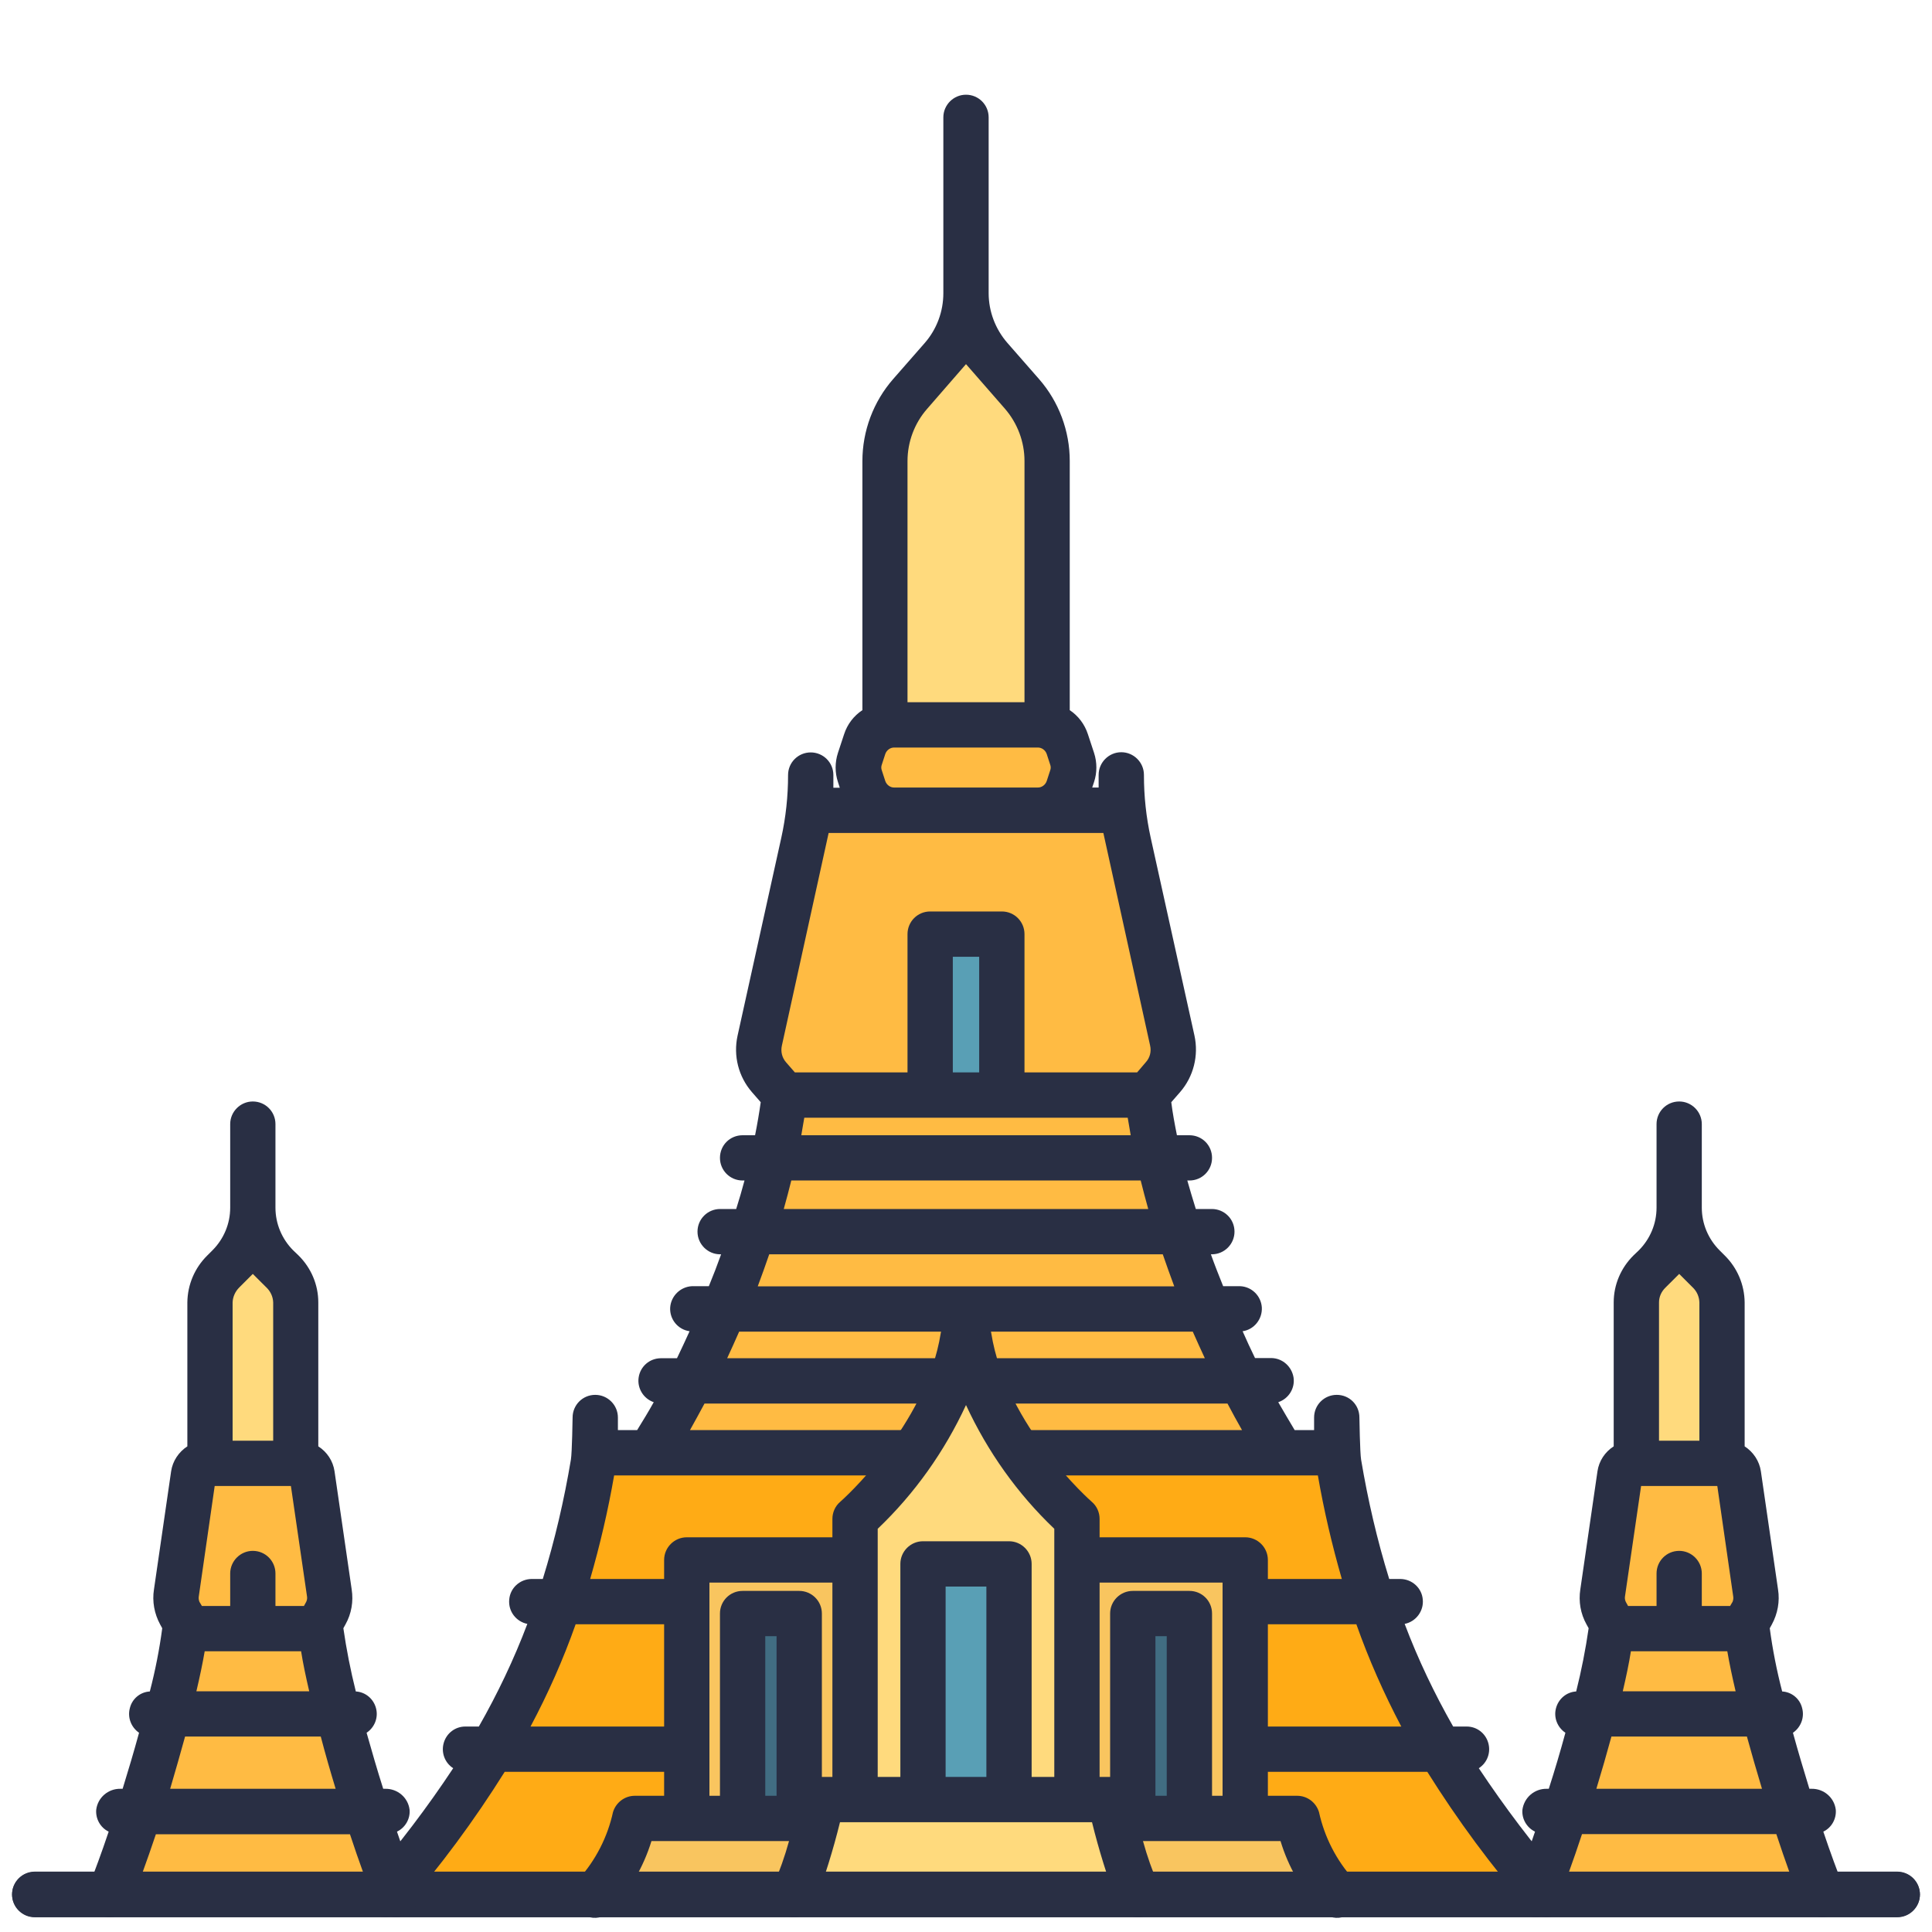
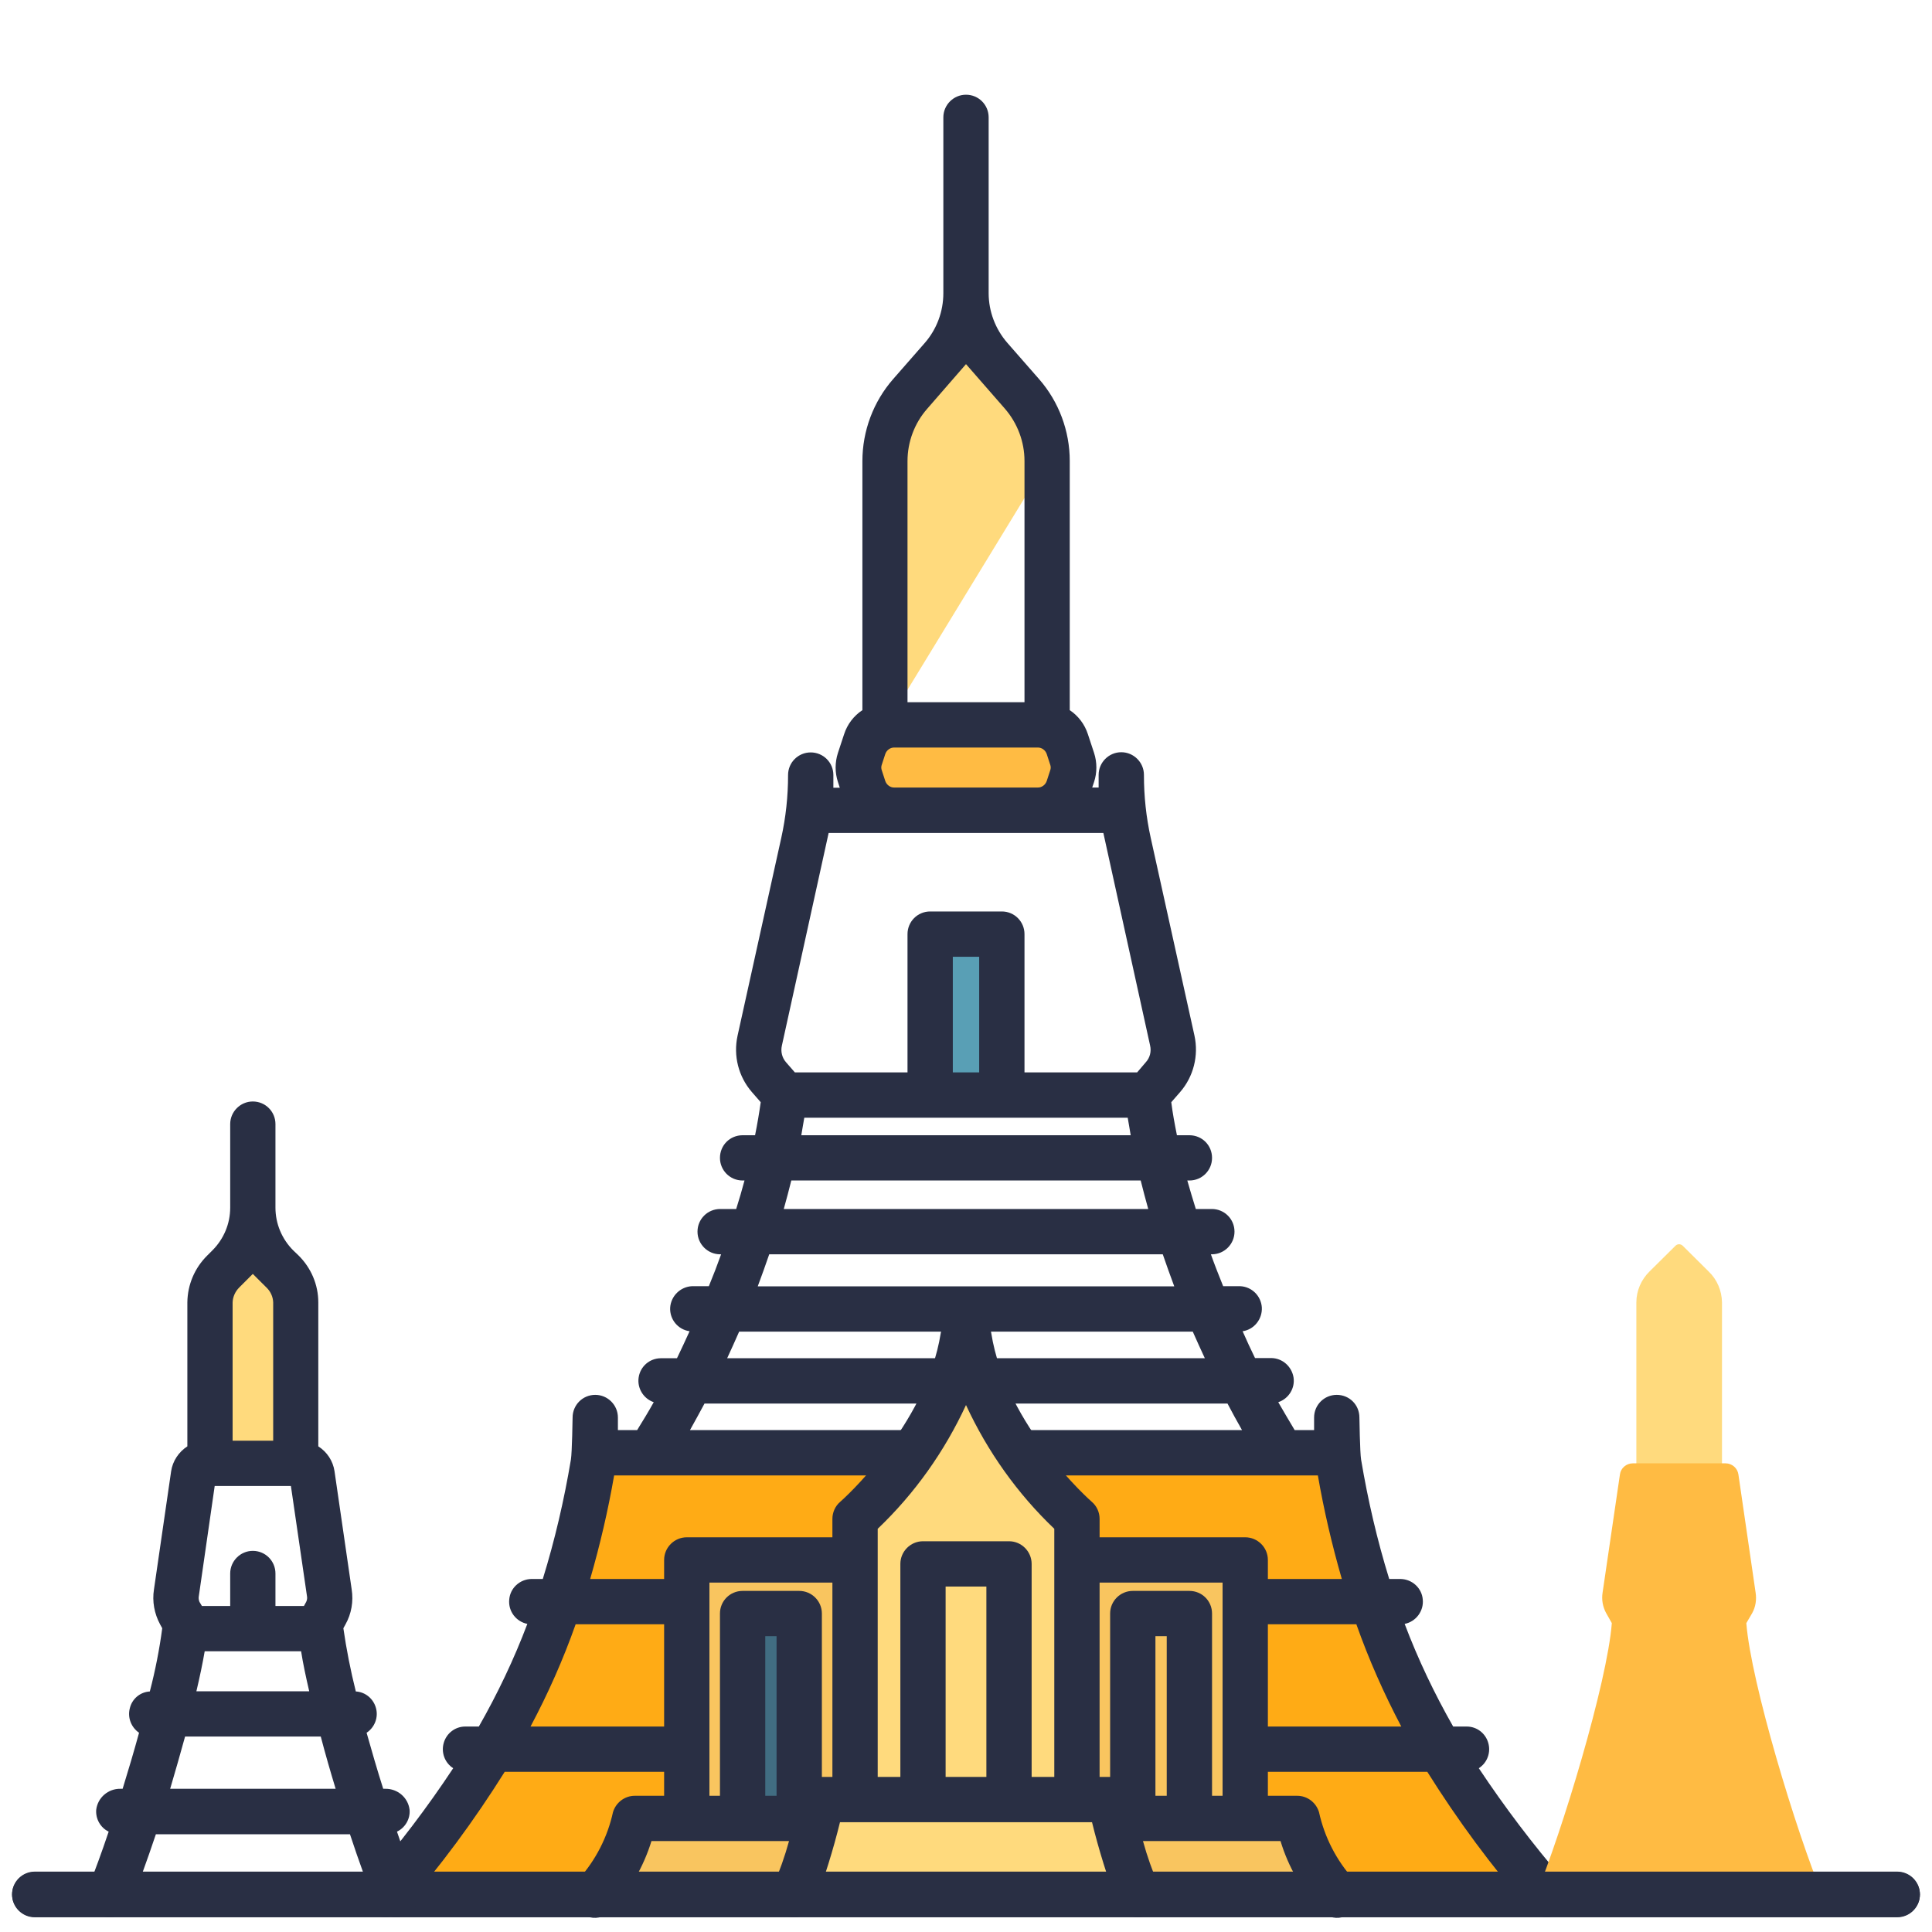
<svg xmlns="http://www.w3.org/2000/svg" width="40px" height="40px" viewBox="0 0 40 40" version="1.1">
  <g id="surface1">
-     <path style=" stroke:none;fill-rule:nonzero;fill:rgb(100%,73.333%,26.275%);fill-opacity:1;" d="M 26.539 30.078 C 25.086 27.766 24.012 24.855 23.758 22.672 L 24.078 22.301 C 24.258 22.094 24.332 21.816 24.273 21.547 L 23.219 16.777 L 16.781 16.777 L 15.727 21.547 C 15.668 21.812 15.742 22.094 15.922 22.301 L 16.242 22.672 C 15.988 24.855 14.914 27.766 13.461 30.078 Z M 26.539 30.078 " />
    <path style=" stroke:none;fill-rule:nonzero;fill:rgb(100%,67.059%,8.235%);fill-opacity:1;" d="M 27.684 30.078 L 12.316 30.078 C 11.715 33.871 10.391 36.418 7.984 39.227 L 32.016 39.227 C 29.609 36.418 28.285 33.871 27.684 30.078 Z M 27.684 30.078 " />
    <path style=" stroke:none;fill-rule:nonzero;fill:rgb(34.902%,62.353%,70.98%);fill-opacity:1;" d="M 19.258 19.473 L 20.742 19.473 L 20.742 22.805 L 19.258 22.805 Z M 19.258 19.473 " />
-     <path style=" stroke:none;fill-rule:nonzero;fill:rgb(100%,85.49%,49.02%);fill-opacity:1;" d="M 21.156 8.156 L 20.145 6.992 C 20.109 6.953 20.055 6.93 20 6.93 C 19.945 6.93 19.891 6.953 19.855 6.992 L 18.844 8.156 C 18.508 8.539 18.324 9.035 18.324 9.543 L 18.324 15.043 L 21.68 15.043 L 21.68 9.543 C 21.68 9.031 21.492 8.539 21.156 8.156 Z M 21.156 8.156 " />
+     <path style=" stroke:none;fill-rule:nonzero;fill:rgb(100%,85.49%,49.02%);fill-opacity:1;" d="M 21.156 8.156 L 20.145 6.992 C 20.109 6.953 20.055 6.93 20 6.93 C 19.945 6.93 19.891 6.953 19.855 6.992 L 18.844 8.156 C 18.508 8.539 18.324 9.035 18.324 9.543 L 18.324 15.043 L 21.68 9.543 C 21.68 9.031 21.492 8.539 21.156 8.156 Z M 21.156 8.156 " />
    <path style=" stroke:none;fill-rule:nonzero;fill:rgb(100%,73.333%,26.275%);fill-opacity:1;" d="M 21.758 16.777 C 21.883 16.777 21.992 16.695 22.031 16.578 L 22.227 15.98 C 22.246 15.922 22.246 15.859 22.227 15.801 L 22.031 15.203 C 21.992 15.086 21.883 15.004 21.758 15.004 L 18.242 15.004 C 18.117 15.004 18.008 15.086 17.969 15.203 L 17.773 15.801 C 17.754 15.859 17.754 15.922 17.773 15.98 L 17.969 16.578 C 18.008 16.695 18.117 16.777 18.242 16.777 Z M 21.758 16.777 " />
    <path style=" stroke:none;fill-rule:nonzero;fill:rgb(16.078%,18.431%,26.667%);fill-opacity:1;" d="M 32.371 38.922 C 31.738 38.188 31.152 37.414 30.617 36.609 C 30.793 36.496 30.871 36.281 30.812 36.082 C 30.754 35.883 30.574 35.746 30.367 35.746 L 30.086 35.746 C 29.699 35.066 29.359 34.355 29.082 33.621 C 29.316 33.574 29.48 33.355 29.457 33.117 C 29.438 32.879 29.238 32.695 28.996 32.691 L 28.762 32.691 C 28.512 31.883 28.32 31.055 28.18 30.219 C 28.156 30.078 28.145 29.348 28.145 29.348 C 28.145 29.086 27.938 28.879 27.676 28.879 C 27.418 28.879 27.207 29.086 27.207 29.348 L 27.207 29.609 L 26.805 29.609 C 26.691 29.418 26.578 29.227 26.465 29.031 C 26.684 28.957 26.816 28.738 26.781 28.516 C 26.742 28.289 26.551 28.121 26.324 28.117 L 25.984 28.117 C 25.895 27.934 25.809 27.75 25.727 27.562 C 25.965 27.527 26.137 27.312 26.125 27.07 C 26.109 26.828 25.914 26.637 25.672 26.629 L 25.324 26.629 C 25.234 26.406 25.148 26.188 25.07 25.969 L 25.09 25.969 C 25.348 25.969 25.559 25.758 25.559 25.5 C 25.559 25.238 25.348 25.031 25.09 25.031 L 24.758 25.031 C 24.695 24.832 24.637 24.633 24.582 24.441 L 24.625 24.441 C 24.887 24.441 25.094 24.23 25.094 23.973 C 25.094 23.711 24.887 23.504 24.625 23.504 L 24.367 23.504 C 24.32 23.27 24.277 23.039 24.25 22.82 L 24.434 22.609 C 24.711 22.289 24.82 21.855 24.73 21.441 L 23.824 17.344 C 23.73 16.918 23.684 16.484 23.684 16.051 L 23.684 16.043 C 23.684 15.785 23.473 15.574 23.215 15.574 C 22.957 15.574 22.746 15.785 22.746 16.043 L 22.746 16.305 L 22.613 16.305 L 22.652 16.188 C 22.715 15.996 22.715 15.785 22.652 15.59 L 22.523 15.199 C 22.457 14.996 22.324 14.82 22.148 14.703 L 22.148 9.543 C 22.148 8.922 21.922 8.316 21.512 7.848 L 20.859 7.102 C 20.609 6.816 20.469 6.449 20.469 6.07 L 20.469 2.43 C 20.469 2.172 20.262 1.961 20 1.961 C 19.742 1.961 19.531 2.172 19.531 2.43 L 19.531 6.07 C 19.531 6.449 19.395 6.816 19.145 7.102 L 18.492 7.848 C 18.082 8.316 17.855 8.922 17.855 9.547 L 17.855 14.703 C 17.676 14.82 17.543 14.996 17.477 15.199 L 17.348 15.59 C 17.285 15.785 17.285 15.996 17.348 16.188 L 17.387 16.309 L 17.254 16.309 L 17.254 16.047 C 17.254 15.785 17.043 15.578 16.785 15.578 C 16.527 15.578 16.316 15.785 16.316 16.047 L 16.316 16.051 C 16.316 16.484 16.27 16.918 16.176 17.344 L 15.27 21.445 C 15.18 21.859 15.289 22.289 15.566 22.609 L 15.75 22.82 C 15.719 23.039 15.68 23.27 15.633 23.504 L 15.375 23.504 C 15.113 23.504 14.906 23.711 14.906 23.973 C 14.906 24.23 15.113 24.441 15.375 24.441 L 15.414 24.441 C 15.363 24.633 15.305 24.832 15.242 25.031 L 14.91 25.031 C 14.652 25.031 14.441 25.238 14.441 25.5 C 14.441 25.758 14.652 25.969 14.91 25.969 L 14.93 25.969 C 14.852 26.188 14.766 26.41 14.676 26.629 L 14.328 26.629 C 14.086 26.641 13.891 26.832 13.875 27.074 C 13.863 27.316 14.035 27.527 14.277 27.562 C 14.191 27.75 14.105 27.938 14.016 28.121 L 13.676 28.121 C 13.449 28.125 13.258 28.289 13.223 28.516 C 13.188 28.738 13.32 28.957 13.535 29.031 C 13.426 29.227 13.309 29.418 13.191 29.609 L 12.793 29.609 L 12.793 29.348 C 12.793 29.09 12.582 28.879 12.324 28.879 C 12.062 28.879 11.855 29.09 11.855 29.348 C 11.855 29.348 11.844 30.078 11.82 30.219 C 11.68 31.055 11.488 31.883 11.238 32.691 L 11.004 32.691 C 10.762 32.695 10.562 32.879 10.543 33.117 C 10.52 33.359 10.684 33.574 10.918 33.621 C 10.641 34.355 10.301 35.066 9.914 35.746 L 9.633 35.746 C 9.426 35.746 9.246 35.883 9.188 36.082 C 9.129 36.281 9.207 36.496 9.383 36.609 C 8.848 37.418 8.262 38.188 7.629 38.922 C 7.461 39.117 7.48 39.414 7.68 39.582 C 7.875 39.75 8.172 39.727 8.34 39.531 C 9.117 38.641 9.82 37.688 10.449 36.684 L 29.551 36.684 C 30.18 37.688 30.883 38.641 31.66 39.531 C 31.828 39.727 32.125 39.75 32.32 39.582 C 32.52 39.414 32.539 39.117 32.371 38.922 Z M 18.789 9.547 C 18.789 9.148 18.934 8.762 19.195 8.465 L 20 7.539 L 20.805 8.461 C 21.066 8.762 21.211 9.148 21.211 9.543 L 21.211 14.539 L 18.789 14.539 Z M 18.258 15.828 L 18.328 15.613 C 18.355 15.531 18.434 15.473 18.52 15.477 L 21.48 15.477 C 21.566 15.473 21.645 15.531 21.672 15.613 C 21.691 15.668 21.742 15.828 21.742 15.828 C 21.758 15.867 21.758 15.914 21.742 15.953 L 21.672 16.168 C 21.645 16.25 21.566 16.309 21.48 16.305 L 18.52 16.305 C 18.434 16.309 18.355 16.25 18.328 16.168 L 18.258 15.953 C 18.242 15.914 18.242 15.867 18.258 15.828 Z M 16.188 21.648 L 17.156 17.246 L 22.844 17.246 L 23.812 21.648 C 23.84 21.77 23.809 21.898 23.723 21.992 L 23.543 22.203 L 21.211 22.203 L 21.211 19.34 C 21.211 19.082 21.004 18.871 20.742 18.871 L 19.258 18.871 C 18.996 18.871 18.789 19.082 18.789 19.34 L 18.789 22.203 L 16.457 22.203 L 16.273 21.992 C 16.191 21.898 16.16 21.77 16.188 21.648 Z M 20.273 22.203 L 19.727 22.203 L 19.727 19.809 L 20.273 19.809 Z M 23.348 23.141 C 23.367 23.258 23.391 23.383 23.41 23.504 L 16.59 23.504 C 16.609 23.383 16.633 23.258 16.652 23.141 Z M 23.617 24.441 C 23.664 24.637 23.719 24.832 23.773 25.031 L 16.227 25.031 C 16.281 24.832 16.336 24.637 16.383 24.441 Z M 15.926 25.969 L 24.074 25.969 C 24.148 26.188 24.23 26.41 24.312 26.633 L 15.688 26.633 C 15.77 26.41 15.852 26.188 15.926 25.969 Z M 15.301 27.57 L 24.695 27.57 C 24.777 27.754 24.859 27.938 24.945 28.121 L 15.055 28.121 C 15.141 27.938 15.223 27.75 15.305 27.566 Z M 14.586 29.059 L 25.414 29.059 C 25.512 29.246 25.613 29.43 25.715 29.609 L 14.285 29.609 C 14.387 29.426 14.488 29.242 14.586 29.059 Z M 12.711 30.547 L 27.285 30.547 C 27.41 31.27 27.578 31.988 27.781 32.691 L 12.219 32.691 C 12.422 31.988 12.59 31.27 12.715 30.547 Z M 10.984 35.746 C 11.348 35.062 11.66 34.359 11.918 33.629 L 28.082 33.629 C 28.34 34.359 28.652 35.062 29.012 35.746 Z M 10.984 35.746 " />
    <path style=" stroke:none;fill-rule:nonzero;fill:rgb(100%,85.49%,49.02%);fill-opacity:1;" d="M 35.375 26.324 L 34.84 25.793 C 34.797 25.75 34.73 25.75 34.688 25.793 L 34.152 26.324 C 33.98 26.492 33.879 26.723 33.879 26.965 L 33.879 30.352 L 35.652 30.352 L 35.652 26.965 C 35.648 26.723 35.551 26.492 35.375 26.324 Z M 35.375 26.324 " />
    <path style=" stroke:none;fill-rule:nonzero;fill:rgb(100%,85.49%,49.02%);fill-opacity:1;" d="M 5.312 25.793 C 5.27 25.75 5.203 25.75 5.16 25.793 L 4.625 26.324 C 4.453 26.492 4.352 26.723 4.352 26.965 L 4.352 30.352 L 6.125 30.352 L 6.125 26.965 C 6.121 26.723 6.023 26.492 5.848 26.324 Z M 5.312 25.793 " />
    <path style=" stroke:none;fill-rule:nonzero;fill:rgb(100%,73.333%,26.275%);fill-opacity:1;" d="M 37.73 39.227 C 37.191 37.93 36.25 34.832 36.156 33.605 L 36.277 33.398 C 36.348 33.27 36.371 33.121 36.348 32.973 L 35.992 30.527 C 35.973 30.395 35.859 30.297 35.727 30.297 L 33.805 30.297 C 33.672 30.297 33.555 30.395 33.539 30.527 L 33.18 32.973 C 33.156 33.121 33.184 33.27 33.254 33.398 L 33.371 33.605 C 33.277 34.832 32.34 37.93 31.801 39.227 Z M 37.73 39.227 " />
-     <path style=" stroke:none;fill-rule:nonzero;fill:rgb(100%,73.333%,26.275%);fill-opacity:1;" d="M 6.746 33.398 C 6.816 33.27 6.844 33.121 6.82 32.973 L 6.461 30.527 C 6.445 30.395 6.328 30.297 6.195 30.297 L 4.273 30.297 C 4.141 30.297 4.027 30.395 4.008 30.527 L 3.652 32.973 C 3.629 33.121 3.652 33.27 3.723 33.398 L 3.844 33.605 C 3.75 34.832 2.812 37.93 2.27 39.227 L 8.199 39.227 C 7.66 37.93 6.723 34.832 6.629 33.605 Z M 6.746 33.398 " />
    <path style=" stroke:none;fill-rule:nonzero;fill:rgb(97.647%,77.255%,37.255%);fill-opacity:1;" d="M 22.297 32.297 L 22.297 37.648 L 25.781 37.648 L 25.781 32.609 C 25.781 32.438 25.641 32.297 25.469 32.297 Z M 22.297 32.297 " />
-     <path style=" stroke:none;fill-rule:nonzero;fill:rgb(25.49%,42.745%,50.98%);fill-opacity:1;" d="M 23.453 33.406 L 24.625 33.406 L 24.625 37.648 L 23.453 37.648 Z M 23.453 33.406 " />
    <path style=" stroke:none;fill-rule:nonzero;fill:rgb(100%,85.49%,49.02%);fill-opacity:1;" d="M 20.059 27.672 C 20.059 27.645 20.031 27.621 20 27.621 C 19.969 27.621 19.941 27.645 19.941 27.672 C 19.668 29.391 18.379 30.797 17.891 31.273 C 17.77 31.391 17.699 31.551 17.703 31.719 L 17.703 37.258 L 22.297 37.258 L 22.297 31.719 C 22.297 31.551 22.227 31.391 22.109 31.273 C 21.625 30.797 20.332 29.395 20.059 27.672 Z M 20.059 27.672 " />
-     <path style=" stroke:none;fill-rule:nonzero;fill:rgb(34.902%,62.353%,70.98%);fill-opacity:1;" d="M 19.109 32.379 L 20.891 32.379 L 20.891 37.258 L 19.109 37.258 Z M 19.109 32.379 " />
    <path style=" stroke:none;fill-rule:nonzero;fill:rgb(97.647%,77.255%,37.255%);fill-opacity:1;" d="M 17.703 32.297 L 17.703 37.648 L 14.219 37.648 L 14.219 32.609 C 14.219 32.438 14.359 32.297 14.531 32.297 Z M 17.703 32.297 " />
    <path style=" stroke:none;fill-rule:nonzero;fill:rgb(25.49%,42.745%,50.98%);fill-opacity:1;" d="M 16.547 37.648 L 15.375 37.648 L 15.375 33.406 L 16.547 33.406 Z M 16.547 37.648 " />
    <path style=" stroke:none;fill-rule:nonzero;fill:rgb(97.647%,77.255%,37.255%);fill-opacity:1;" d="M 26.859 37.648 L 13.141 37.648 C 13.008 38.238 12.727 38.781 12.324 39.227 L 27.676 39.227 C 27.273 38.781 26.992 38.238 26.859 37.648 Z M 26.859 37.648 " />
    <path style=" stroke:none;fill-rule:nonzero;fill:rgb(100%,85.49%,49.02%);fill-opacity:1;" d="M 23 37.258 L 17 37.258 C 16.898 37.938 16.711 38.598 16.438 39.227 L 23.562 39.227 C 23.289 38.598 23.102 37.938 23 37.258 Z M 23 37.258 " />
    <path style=" stroke:none;fill-rule:nonzero;fill:rgb(16.078%,18.431%,26.667%);fill-opacity:1;" d="M 28.023 38.91 C 27.668 38.516 27.422 38.035 27.309 37.52 C 27.25 37.32 27.066 37.18 26.859 37.18 L 26.25 37.18 L 26.25 32.297 C 26.25 32.039 26.039 31.828 25.781 31.828 L 22.766 31.828 L 22.766 31.445 C 22.766 31.312 22.707 31.18 22.605 31.094 C 22.586 31.078 20.828 29.531 20.523 27.602 C 20.484 27.34 20.262 27.148 20 27.148 C 19.738 27.148 19.516 27.34 19.477 27.602 C 19.172 29.527 17.414 31.078 17.395 31.094 C 17.293 31.18 17.234 31.312 17.234 31.445 L 17.234 31.828 L 14.219 31.828 C 13.961 31.828 13.75 32.039 13.75 32.297 L 13.75 37.18 L 13.141 37.18 C 12.934 37.18 12.75 37.32 12.691 37.52 C 12.578 38.035 12.332 38.516 11.977 38.91 C 11.859 39.031 11.812 39.207 11.863 39.371 C 11.91 39.535 12.047 39.66 12.211 39.695 C 12.379 39.734 12.555 39.676 12.664 39.547 C 13.043 39.137 13.324 38.648 13.488 38.117 L 16.336 38.117 C 16.25 38.43 16.141 38.738 16.012 39.035 C 15.906 39.273 16.012 39.551 16.25 39.656 C 16.484 39.762 16.762 39.652 16.867 39.418 C 17.074 38.863 17.25 38.301 17.391 37.727 L 22.609 37.727 C 22.75 38.301 22.926 38.863 23.133 39.418 C 23.238 39.652 23.516 39.762 23.75 39.656 C 23.988 39.551 24.094 39.273 23.988 39.035 C 23.859 38.738 23.75 38.43 23.664 38.117 L 26.512 38.117 C 26.672 38.648 26.953 39.137 27.332 39.547 C 27.445 39.676 27.621 39.734 27.785 39.695 C 27.953 39.66 28.09 39.535 28.137 39.371 C 28.188 39.207 28.141 39.031 28.02 38.91 Z M 16.078 37.18 L 15.844 37.18 L 15.844 33.875 L 16.078 33.875 Z M 17.234 36.789 L 17.016 36.789 L 17.016 33.406 C 17.016 33.148 16.805 32.938 16.547 32.938 L 15.375 32.938 C 15.113 32.938 14.906 33.148 14.906 33.406 L 14.906 37.18 L 14.688 37.18 L 14.688 32.766 L 17.234 32.766 Z M 20.422 36.789 L 19.578 36.789 L 19.578 32.848 L 20.422 32.848 Z M 21.828 36.789 L 21.359 36.789 L 21.359 32.379 C 21.359 32.121 21.148 31.91 20.891 31.91 L 19.109 31.91 C 18.852 31.91 18.641 32.121 18.641 32.379 L 18.641 36.789 L 18.172 36.789 L 18.172 31.652 C 18.938 30.922 19.555 30.051 20 29.09 C 20.445 30.051 21.062 30.922 21.828 31.652 Z M 24.156 37.18 L 23.922 37.18 L 23.922 33.875 L 24.156 33.875 Z M 25.312 37.18 L 25.094 37.18 L 25.094 33.406 C 25.094 33.148 24.887 32.938 24.625 32.938 L 23.453 32.938 C 23.195 32.938 22.984 33.148 22.984 33.406 L 22.984 36.789 L 22.766 36.789 L 22.766 32.766 L 25.312 32.766 Z M 25.312 37.18 " />
    <path style=" stroke:none;fill-rule:nonzero;fill:rgb(16.078%,18.431%,26.667%);fill-opacity:1;" d="M 39.281 39.688 L 0.719 39.688 C 0.461 39.688 0.25 39.477 0.25 39.219 C 0.25 38.961 0.461 38.75 0.719 38.75 L 39.281 38.75 C 39.539 38.75 39.75 38.961 39.75 39.219 C 39.75 39.477 39.539 39.688 39.281 39.688 Z M 39.281 39.688 " />
    <path style=" stroke:none;fill-rule:nonzero;fill:rgb(16.078%,18.431%,26.667%);fill-opacity:1;" d="M 39.281 39.695 L 0.719 39.695 C 0.461 39.695 0.25 39.484 0.25 39.227 C 0.25 38.969 0.461 38.758 0.719 38.758 L 39.281 38.758 C 39.539 38.758 39.75 38.969 39.75 39.227 C 39.75 39.484 39.539 39.695 39.281 39.695 Z M 39.281 39.695 " />
-     <path style=" stroke:none;fill-rule:nonzero;fill:rgb(16.078%,18.431%,26.667%);fill-opacity:1;" d="M 38.16 39.047 C 38.043 38.754 37.898 38.363 37.75 37.922 C 37.922 37.84 38.023 37.656 38.008 37.469 C 37.977 37.215 37.758 37.031 37.508 37.035 L 37.461 37.035 C 37.344 36.652 37.227 36.262 37.121 35.875 C 37.285 35.762 37.363 35.559 37.312 35.367 C 37.266 35.172 37.098 35.031 36.898 35.02 C 36.785 34.586 36.699 34.148 36.641 33.711 L 36.684 33.633 C 36.805 33.41 36.852 33.156 36.812 32.906 L 36.457 30.461 C 36.426 30.25 36.301 30.062 36.121 29.945 L 36.121 26.965 C 36.117 26.598 35.969 26.25 35.707 25.992 L 35.602 25.887 C 35.367 25.652 35.234 25.336 35.234 25.004 L 35.234 23.273 C 35.234 23.016 35.023 22.805 34.766 22.805 C 34.504 22.805 34.297 23.016 34.297 23.273 L 34.297 25.004 C 34.297 25.336 34.164 25.652 33.93 25.887 L 33.82 25.992 C 33.559 26.25 33.41 26.598 33.41 26.965 L 33.41 29.945 C 33.227 30.062 33.105 30.25 33.074 30.461 L 32.719 32.906 C 32.68 33.156 32.723 33.41 32.848 33.633 L 32.891 33.711 C 32.828 34.148 32.742 34.586 32.633 35.02 C 32.434 35.031 32.266 35.172 32.215 35.367 C 32.164 35.559 32.242 35.762 32.41 35.875 C 32.305 36.262 32.188 36.656 32.066 37.035 L 32.023 37.035 C 31.77 37.031 31.555 37.215 31.52 37.469 C 31.504 37.656 31.609 37.84 31.781 37.922 C 31.633 38.363 31.488 38.754 31.367 39.047 C 31.27 39.285 31.383 39.559 31.621 39.66 C 31.859 39.758 32.133 39.645 32.234 39.406 C 32.387 39.035 32.57 38.531 32.754 37.973 L 36.777 37.973 C 36.961 38.531 37.141 39.035 37.297 39.406 C 37.395 39.645 37.668 39.758 37.91 39.66 C 38.148 39.559 38.262 39.285 38.16 39.047 Z M 34.348 26.965 C 34.348 26.848 34.398 26.738 34.484 26.656 L 34.766 26.375 L 35.047 26.656 C 35.133 26.738 35.18 26.848 35.184 26.965 L 35.184 29.828 L 34.348 29.828 Z M 33.977 30.766 L 35.555 30.766 L 35.883 33.043 C 35.891 33.082 35.887 33.125 35.871 33.164 L 35.82 33.25 L 35.234 33.25 L 35.234 32.578 C 35.234 32.32 35.023 32.109 34.766 32.109 C 34.504 32.109 34.297 32.32 34.297 32.578 L 34.297 33.25 L 33.707 33.25 L 33.66 33.164 C 33.641 33.125 33.637 33.082 33.645 33.043 Z M 33.766 34.188 L 35.762 34.188 C 35.805 34.438 35.863 34.715 35.934 35.016 L 33.598 35.016 C 33.668 34.715 33.727 34.438 33.766 34.188 Z M 33.051 37.035 C 33.16 36.676 33.266 36.309 33.363 35.953 L 36.168 35.953 C 36.266 36.309 36.371 36.676 36.48 37.035 Z M 33.051 37.035 " />
    <path style=" stroke:none;fill-rule:nonzero;fill:rgb(16.078%,18.431%,26.667%);fill-opacity:1;" d="M 8.633 39.047 C 8.512 38.754 8.367 38.363 8.219 37.922 C 8.391 37.84 8.496 37.656 8.48 37.469 C 8.449 37.215 8.23 37.031 7.977 37.035 L 7.934 37.035 C 7.812 36.652 7.699 36.262 7.59 35.875 C 7.758 35.762 7.836 35.559 7.785 35.367 C 7.734 35.172 7.566 35.031 7.367 35.02 C 7.258 34.586 7.172 34.148 7.109 33.711 L 7.152 33.633 C 7.277 33.41 7.32 33.156 7.281 32.906 L 6.926 30.461 C 6.895 30.25 6.773 30.062 6.59 29.945 L 6.59 26.965 C 6.59 26.598 6.441 26.25 6.18 25.992 L 6.07 25.887 C 5.836 25.652 5.703 25.336 5.703 25.004 L 5.703 23.273 C 5.703 23.016 5.496 22.805 5.234 22.805 C 4.977 22.805 4.766 23.016 4.766 23.273 L 4.766 25.004 C 4.766 25.336 4.633 25.652 4.398 25.887 L 4.293 25.992 C 4.031 26.25 3.883 26.598 3.879 26.965 L 3.879 29.945 C 3.699 30.062 3.574 30.25 3.543 30.461 L 3.188 32.906 C 3.148 33.156 3.195 33.41 3.316 33.633 L 3.359 33.711 C 3.301 34.148 3.215 34.586 3.102 35.02 C 2.902 35.031 2.734 35.172 2.688 35.367 C 2.637 35.559 2.715 35.762 2.879 35.875 C 2.773 36.262 2.656 36.656 2.539 37.035 L 2.492 37.035 C 2.242 37.031 2.023 37.215 1.992 37.469 C 1.977 37.656 2.078 37.84 2.25 37.922 C 2.102 38.363 1.957 38.754 1.84 39.047 C 1.738 39.285 1.852 39.559 2.09 39.66 C 2.328 39.758 2.605 39.645 2.703 39.406 C 2.859 39.035 3.039 38.535 3.227 37.977 L 7.246 37.977 C 7.43 38.535 7.613 39.039 7.766 39.406 C 7.867 39.645 8.141 39.758 8.379 39.66 C 8.617 39.559 8.73 39.285 8.633 39.047 Z M 4.816 26.965 C 4.82 26.848 4.871 26.738 4.953 26.656 L 5.234 26.375 L 5.516 26.656 C 5.602 26.738 5.652 26.848 5.656 26.965 L 5.656 29.828 L 4.816 29.828 Z M 4.445 30.766 L 6.023 30.766 L 6.355 33.043 C 6.363 33.082 6.359 33.125 6.34 33.164 L 6.293 33.25 L 5.703 33.25 L 5.703 32.578 C 5.703 32.32 5.496 32.109 5.234 32.109 C 4.977 32.109 4.766 32.32 4.766 32.578 L 4.766 33.25 L 4.18 33.25 L 4.129 33.164 C 4.113 33.125 4.109 33.082 4.117 33.043 Z M 4.238 34.188 L 6.234 34.188 C 6.273 34.438 6.332 34.715 6.402 35.016 L 4.066 35.016 C 4.137 34.715 4.195 34.438 4.238 34.188 Z M 3.523 37.035 C 3.629 36.676 3.734 36.309 3.832 35.953 L 6.641 35.953 C 6.734 36.309 6.84 36.676 6.949 37.035 Z M 3.523 37.035 " />
  </g>
</svg>